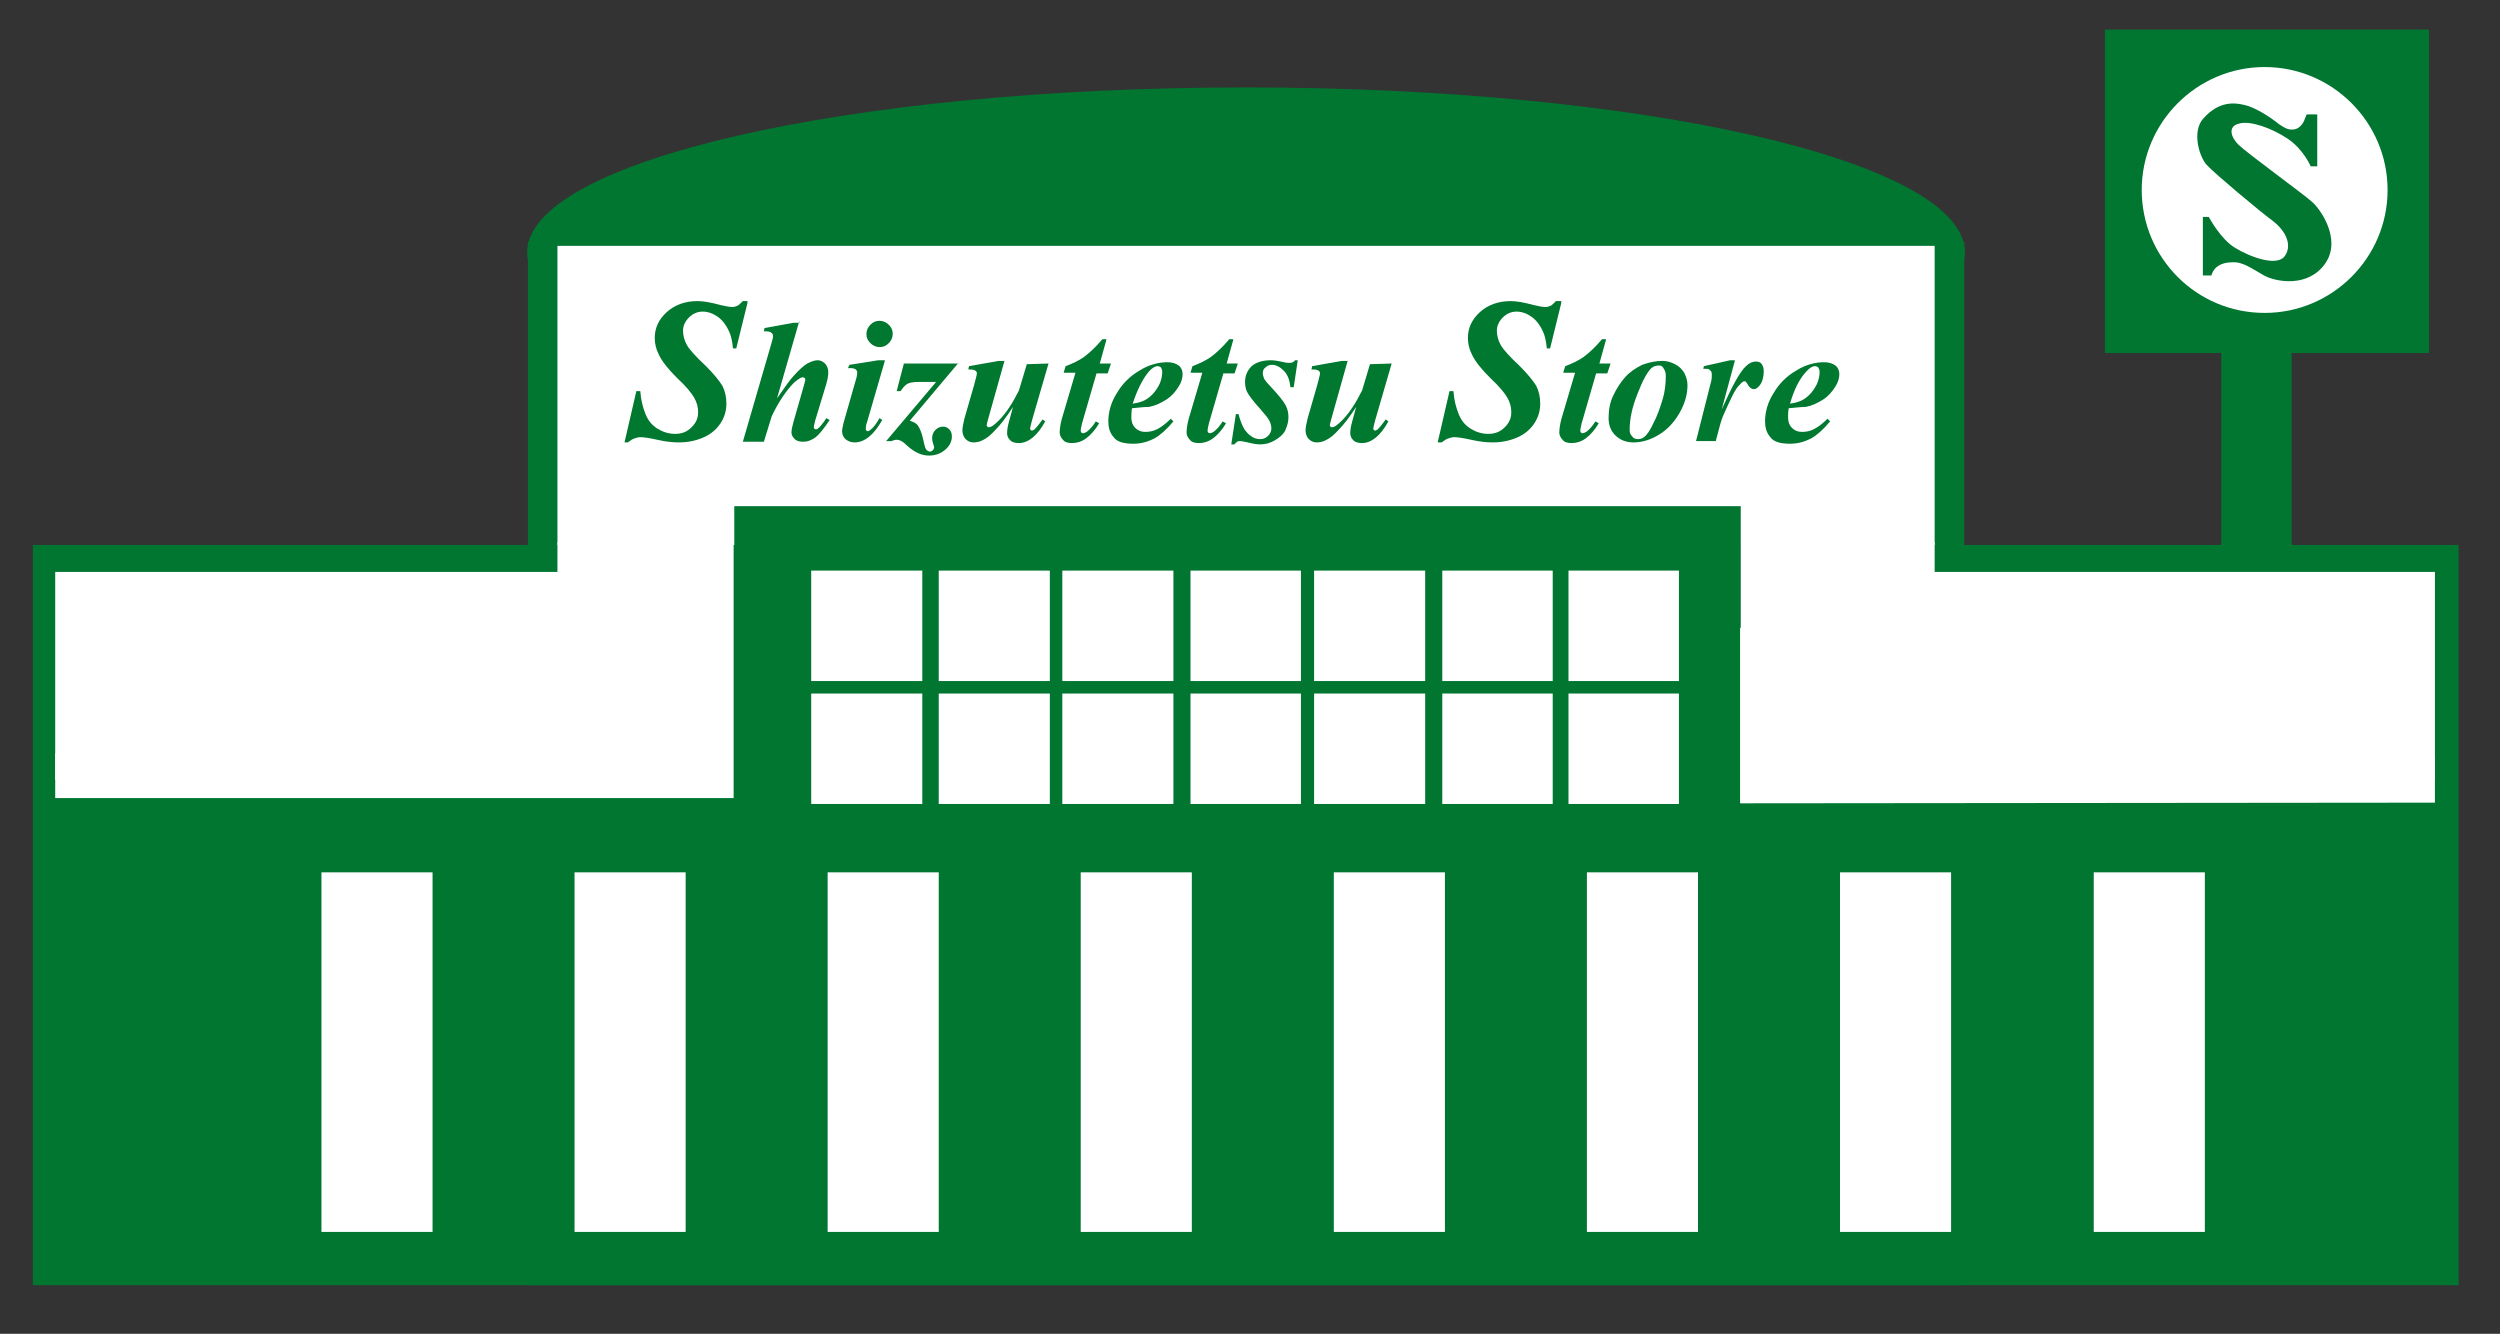
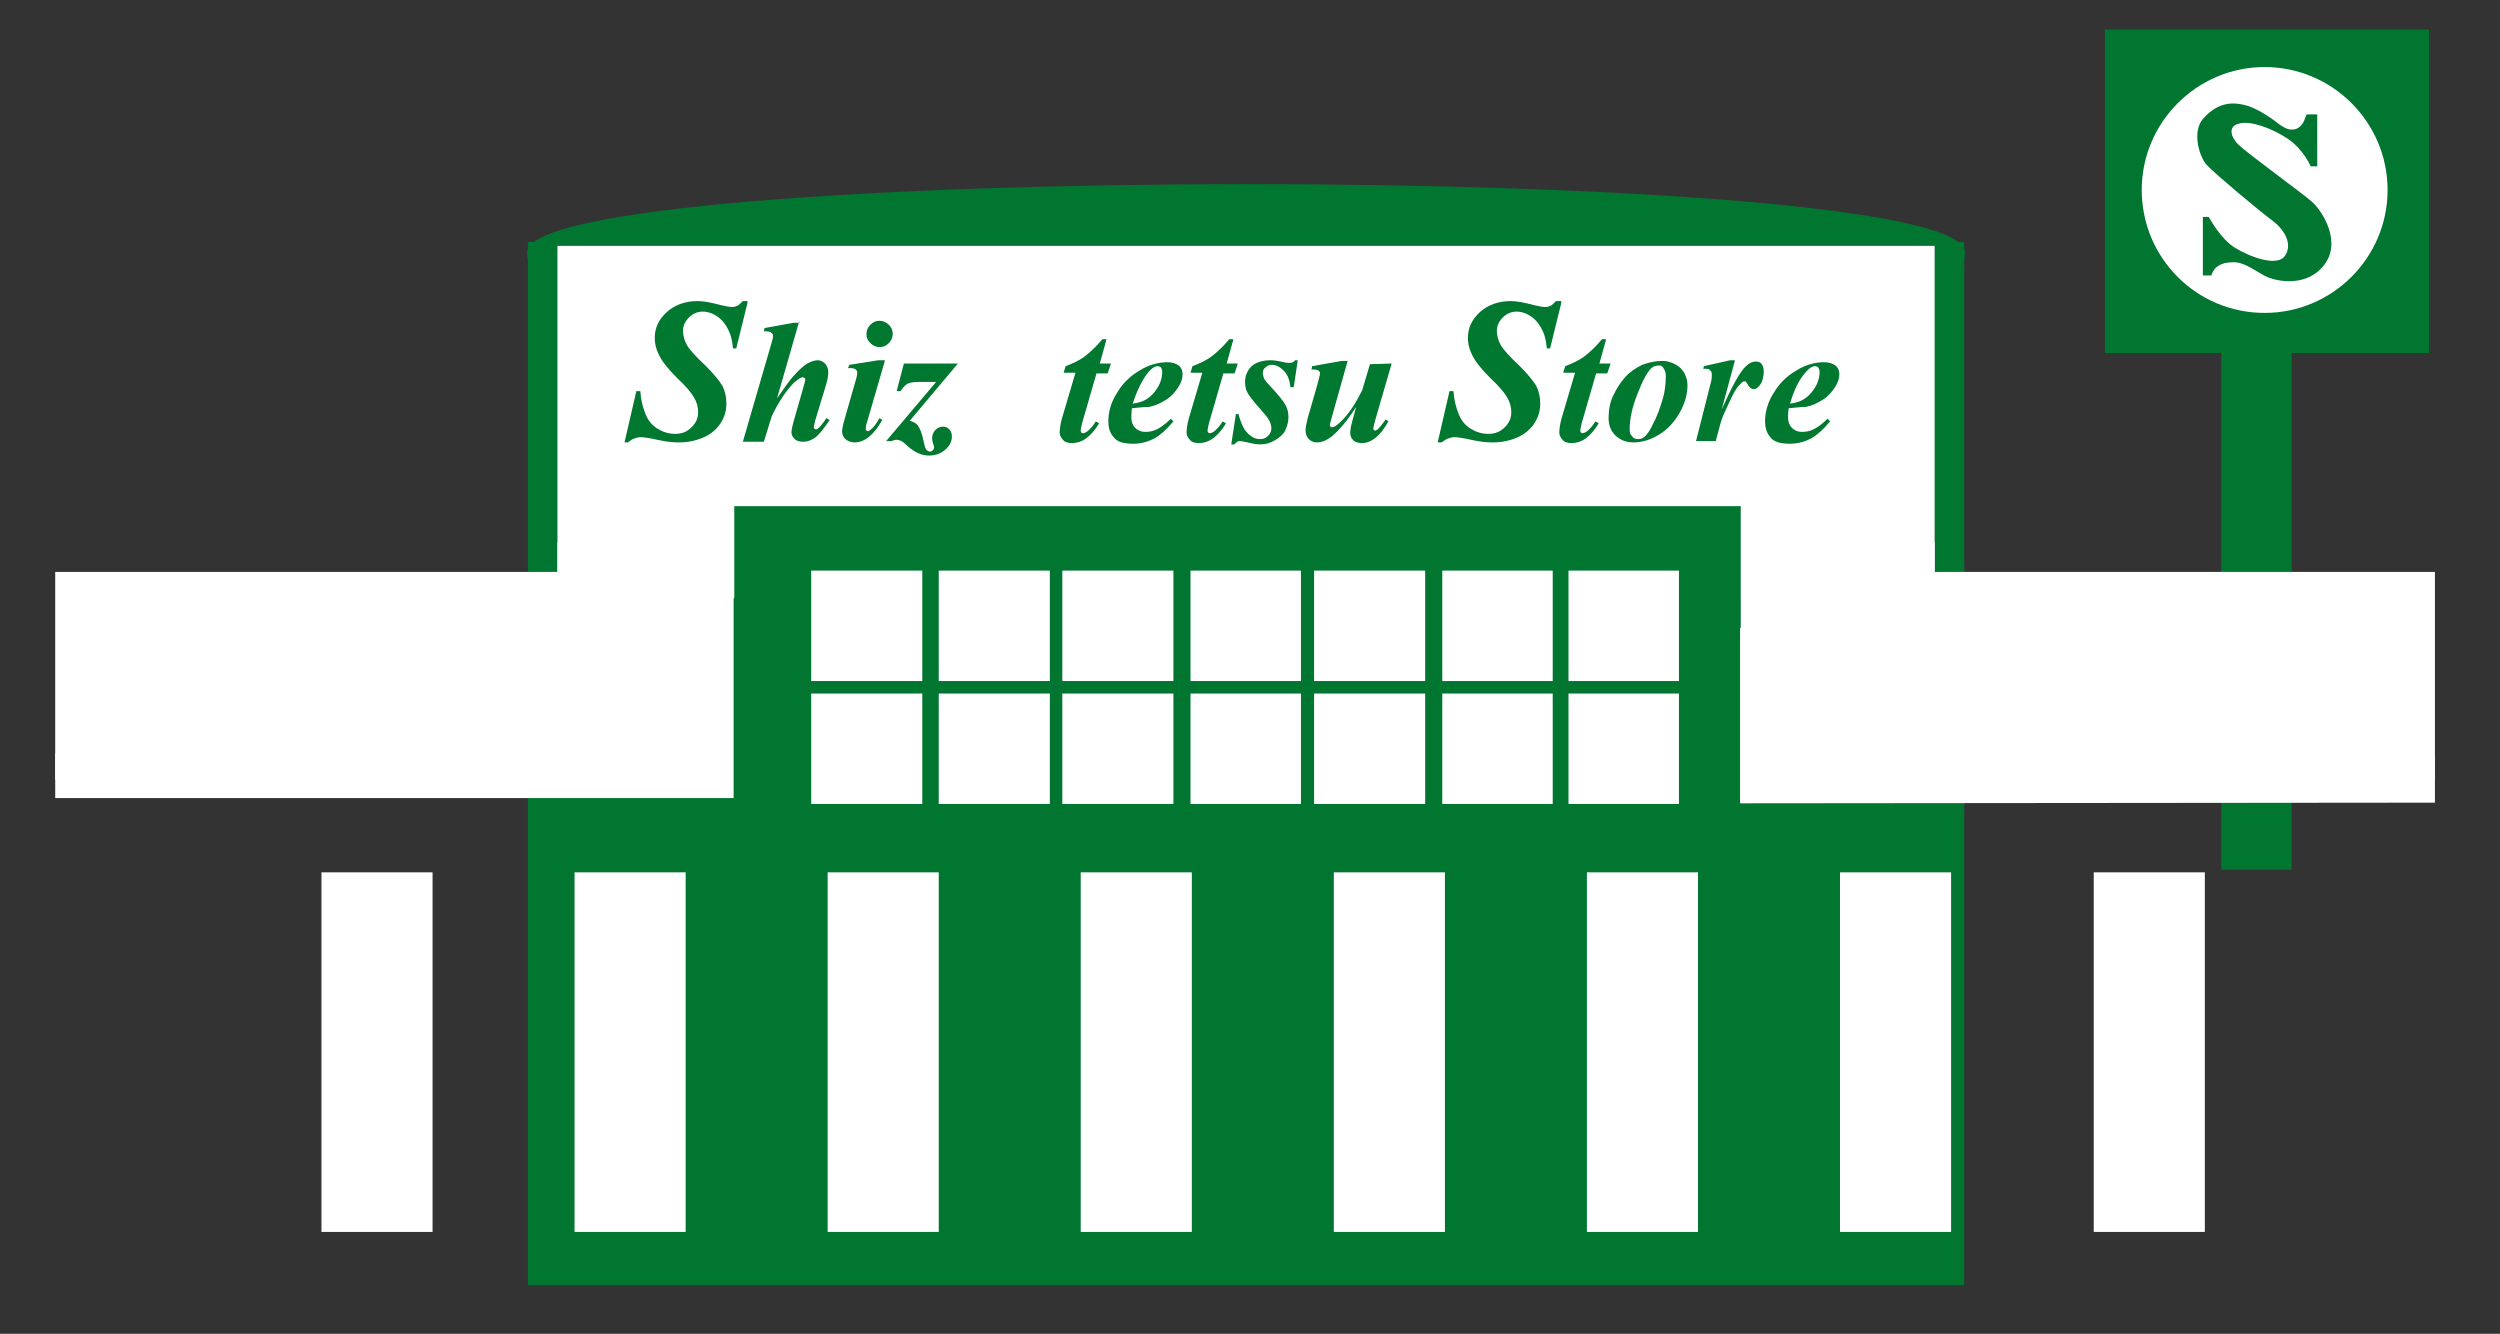
<svg xmlns="http://www.w3.org/2000/svg" version="1.1" id="レイヤー_1" x="0px" y="0px" viewBox="0 0 380.3 202.9" style="enable-background:new 0 0 380.3 202.9;" xml:space="preserve">
  <rect x="0" y="0" width="380.3" height="202.9" fill="#333333" stroke="none" />
  <style type="text/css">
	.st0{fill:#007631;}
	.st1{fill:#FFFFFF;}
	.st2{fill:#00782F;}
</style>
  <g>
    <g>
      <g>
        <rect x="320.2" y="4.5" class="st0" width="49.3" height="49.2" />
        <rect x="337.9" y="48.1" class="st0" width="10.7" height="84.2" />
      </g>
      <path class="st1" d="M363.2,28.9c0,10.3-8.4,18.7-18.7,18.7c-10.4,0-18.7-8.4-18.7-18.7c0-10.3,8.4-18.7,18.7-18.7    C354.8,10.2,363.2,18.6,363.2,28.9z" />
    </g>
    <g>
      <path class="st0" d="M80.3,195.5h218.5V36.8H80.3V195.5z" />
-       <path class="st0" d="M298.9,38.4c0,13.9-48.9,25.1-109.3,25.1S80.2,52.2,80.2,38.4c0-13.9,48.9-25.1,109.3-25.1    S298.9,24.5,298.9,38.4z" />
+       <path class="st0" d="M298.9,38.4c0,13.9-48.9,25.1-109.3,25.1S80.2,52.2,80.2,38.4S298.9,24.5,298.9,38.4z" />
      <rect x="84.8" y="37.4" class="st1" width="209.5" height="53.6" />
-       <rect x="5" y="82.9" class="st0" width="369" height="112.6" />
      <rect x="125.9" y="132.7" class="st1" width="16.9" height="54.7" />
      <rect x="87.4" y="132.7" class="st1" width="16.9" height="54.7" />
      <rect x="48.9" y="132.7" class="st1" width="16.9" height="54.7" />
      <rect x="202.9" y="132.7" class="st1" width="16.9" height="54.7" />
      <rect x="164.4" y="132.7" class="st1" width="16.9" height="54.7" />
      <rect x="318.5" y="132.7" class="st1" width="16.9" height="54.7" />
      <rect x="279.9" y="132.7" class="st1" width="16.9" height="54.7" />
      <rect x="241.4" y="132.7" class="st1" width="16.9" height="54.7" />
      <polygon class="st1" points="370.4,122.1 264.7,122.2 264.7,78 111.6,78 111.6,121.4 8.4,121.4 8.4,114.6 104.8,114.6 104.8,71.2     271.5,71.2 271.5,115.3 370.4,115.2   " />
      <rect x="8.4" y="87" class="st1" width="99.3" height="31.6" />
      <rect x="269.8" y="87" class="st1" width="100.6" height="31.6" />
      <g>
        <path class="st2" d="M113.7,46.1l-1.7,6.9h-0.5c-0.1-1.1-0.3-2-0.6-2.6c-0.4-0.9-1-1.7-1.7-2.2c-0.7-0.5-1.5-0.8-2.3-0.8     c-0.8,0-1.5,0.3-2.1,0.9c-0.6,0.6-0.9,1.3-0.9,2c0,0.7,0.2,1.5,0.6,2.2c0.4,0.7,1.4,1.8,2.9,3.2c1.2,1.2,2,2.2,2.5,3     c0.4,0.8,0.6,1.7,0.6,2.7c0,1.1-0.3,2.1-0.9,3c-0.6,0.9-1.4,1.6-2.5,2.1c-1.1,0.5-2.4,0.8-3.8,0.8c-0.9,0-2-0.1-3.3-0.4     c-1.3-0.3-2.2-0.4-2.6-0.4c-0.3,0-0.6,0.1-0.9,0.2c-0.3,0.1-0.6,0.3-1,0.6H95l1.8-7.8h0.6c0.1,1.4,0.4,2.5,0.8,3.5s1,1.7,1.8,2.2     c0.8,0.5,1.7,0.8,2.7,0.8c1,0,1.8-0.3,2.5-1c0.7-0.7,1-1.4,1-2.3c0-0.8-0.2-1.5-0.6-2.2c-0.4-0.7-1.2-1.7-2.6-3     c-1.3-1.3-2.3-2.5-2.8-3.6c-0.4-0.8-0.6-1.6-0.6-2.5c0-1.5,0.6-2.8,1.8-3.9c1.2-1.1,2.8-1.7,4.7-1.7c0.9,0,2,0.2,3.5,0.6     c0.8,0.2,1.4,0.3,1.8,0.3c0.3,0,0.6-0.1,0.8-0.2c0.2-0.1,0.5-0.4,0.8-0.7H113.7z" />
        <path class="st2" d="M121.6,48.8l-3.4,11.8c1.2-1.7,2-2.9,2.6-3.5c0.8-0.9,1.5-1.5,2-1.8c0.6-0.3,1.1-0.5,1.6-0.5     c0.4,0,0.8,0.2,1.1,0.5c0.3,0.3,0.5,0.8,0.5,1.3c0,0.5-0.1,1.1-0.3,1.8l-1.7,5.6c-0.1,0.5-0.2,0.8-0.2,1c0,0.1,0,0.2,0.1,0.2     c0.1,0.1,0.1,0.1,0.2,0.1c0.1,0,0.2,0,0.3-0.1c0.3-0.2,0.6-0.6,0.9-1c0.1-0.1,0.2-0.3,0.4-0.6l0.5,0.3c-0.8,1.2-1.5,2.1-2.1,2.6     c-0.7,0.5-1.3,0.7-1.9,0.7c-0.5,0-1-0.1-1.3-0.4c-0.3-0.3-0.5-0.6-0.5-1c0-0.4,0.1-0.9,0.3-1.6l1.6-5.6c0.1-0.4,0.2-0.7,0.2-0.8     c0-0.1,0-0.2-0.1-0.3c-0.1-0.1-0.2-0.1-0.3-0.1c-0.3,0-0.7,0.3-1.3,0.8c-1.1,1.1-2.3,2.8-3.4,5.1l-1.2,3.9h-3.2l4.3-14.8     c0.2-0.6,0.3-1.1,0.3-1.3c0-0.2-0.1-0.4-0.3-0.5c-0.2-0.2-0.6-0.2-1.1-0.2l0.1-0.5l4.4-0.8H121.6z" />
        <path class="st2" d="M134.6,54.9l-2.7,9.3c-0.2,0.5-0.2,0.9-0.2,1c0,0.1,0,0.2,0.1,0.3c0.1,0.1,0.2,0.1,0.2,0.1     c0.1,0,0.3-0.1,0.4-0.2c0.4-0.3,0.9-0.9,1.4-1.8l0.4,0.3c-1.3,2.3-2.7,3.4-4.2,3.4c-0.6,0-1-0.2-1.4-0.5     c-0.3-0.3-0.5-0.7-0.5-1.2c0-0.3,0.1-0.7,0.2-1.2l1.8-6.3c0.2-0.6,0.3-1.1,0.3-1.4c0-0.2-0.1-0.4-0.2-0.5     c-0.2-0.1-0.4-0.2-0.7-0.2c-0.1,0-0.3,0-0.5,0l0.2-0.5l4.4-0.7H134.6z M133.8,48.8c0.5,0,1,0.2,1.4,0.6c0.4,0.4,0.6,0.8,0.6,1.4     c0,0.5-0.2,1-0.6,1.4c-0.4,0.4-0.8,0.6-1.4,0.6c-0.5,0-1-0.2-1.4-0.6c-0.4-0.4-0.6-0.8-0.6-1.4c0-0.5,0.2-1,0.6-1.4     C132.8,49,133.2,48.8,133.8,48.8z" />
        <path class="st2" d="M145.8,55.2l-7.4,8.8c0.6,0.2,1,0.4,1.2,0.7c0.3,0.4,0.6,1.1,0.8,2c0.2,0.9,0.3,1.4,0.5,1.7     c0.2,0.2,0.4,0.3,0.6,0.3c0.1,0,0.3-0.1,0.4-0.2c0.1-0.1,0.2-0.3,0.2-0.4c0-0.2-0.1-0.4-0.2-0.8c-0.1-0.3-0.1-0.5-0.1-0.7     c0-0.5,0.2-0.9,0.5-1.2c0.3-0.3,0.7-0.5,1.1-0.5c0.4,0,0.7,0.1,1,0.4c0.3,0.3,0.4,0.7,0.4,1.1c0,0.7-0.3,1.4-1,2     c-0.7,0.6-1.5,0.9-2.5,0.9c-1.1,0-2.2-0.5-3.3-1.5c-0.4-0.4-0.8-0.7-1.1-0.8c-0.2-0.1-0.4-0.1-0.6-0.1c-0.2,0-0.4,0.1-0.7,0.2     h-0.8l7.6-9h-2.7c-0.8,0-1.3,0.1-1.7,0.3c-0.3,0.2-0.7,0.6-1,1.1h-0.6l1.1-4.2H145.8z" />
-         <path class="st2" d="M152.8,54.9l-2.5,8.9c-0.1,0.4-0.2,0.7-0.2,0.9c0,0.1,0,0.1,0.1,0.2c0.1,0.1,0.2,0.1,0.2,0.1     c0.4,0,0.9-0.4,1.6-1.1c1-1,2-2.5,3-4.5l1.2-4l3.3-0.1l-2.5,8.6c-0.2,0.7-0.3,1.2-0.3,1.3c0,0.1,0,0.1,0.1,0.2     c0.1,0.1,0.1,0.1,0.2,0.1c0.1,0,0.2-0.1,0.4-0.2c0.3-0.3,0.7-0.8,1.2-1.5l0.4,0.3c-1.2,2.2-2.6,3.3-4,3.3c-0.5,0-1-0.1-1.3-0.4     c-0.3-0.3-0.5-0.6-0.5-1.1c0-0.5,0.1-1.1,0.3-1.8l0.6-2.2c-1.1,1.7-2,2.8-2.5,3.3c-0.8,0.9-1.4,1.4-2,1.7     c-0.5,0.3-1.1,0.4-1.5,0.4c-0.5,0-0.9-0.2-1.2-0.5c-0.3-0.3-0.5-0.8-0.5-1.3c0-0.4,0.1-1,0.3-1.8l1.5-5.2     c0.2-0.9,0.4-1.4,0.4-1.7c0-0.1,0-0.2-0.1-0.3c-0.1-0.1-0.2-0.2-0.3-0.2c-0.2-0.1-0.5-0.1-0.9-0.1l0.1-0.5l4.5-0.8H152.8z" />
        <path class="st2" d="M168.3,51.7l-1,3.6h1.7l-0.5,1.5h-1.7l-2.2,7.6c-0.1,0.5-0.2,0.8-0.2,1.1c0,0.1,0,0.2,0.1,0.3     c0.1,0.1,0.2,0.1,0.3,0.1c0.1,0,0.3-0.1,0.5-0.2c0.4-0.3,0.9-0.8,1.4-1.6l0.5,0.3c-0.6,1-1.3,1.8-2,2.3c-0.7,0.5-1.4,0.7-2.1,0.7     c-0.6,0-1.1-0.1-1.4-0.5c-0.3-0.3-0.5-0.7-0.5-1.1c0-0.5,0.1-1.2,0.3-2l2.1-7.1h-1.8l0.3-1c1.1-0.4,2.1-0.9,2.8-1.4     c0.8-0.6,1.7-1.4,2.8-2.7H168.3z" />
        <path class="st2" d="M172.2,62.1c-0.1,0.6-0.1,1-0.1,1.4c0,0.7,0.2,1.2,0.6,1.6c0.4,0.4,0.9,0.6,1.5,0.6c0.6,0,1.2-0.1,1.8-0.4     c0.6-0.3,1.3-0.8,2.1-1.6l0.4,0.4c-1,1.2-2,2.1-2.9,2.6c-1,0.5-2,0.8-3.2,0.8c-1.5,0-2.5-0.3-3-1c-0.6-0.7-0.8-1.5-0.8-2.4     c0-1.4,0.4-2.9,1.3-4.3c0.8-1.4,2-2.6,3.4-3.4c1.4-0.9,2.9-1.3,4.3-1.3c0.7,0,1.3,0.2,1.7,0.5c0.4,0.3,0.6,0.8,0.6,1.3     c0,0.6-0.2,1.3-0.6,1.9c-0.5,0.8-1.1,1.5-1.9,2c-0.8,0.5-1.6,0.9-2.6,1.1C174.1,61.9,173.3,62,172.2,62.1z M172.3,61.4     c0.8-0.1,1.4-0.3,1.8-0.5c0.4-0.2,0.8-0.5,1.2-0.9c0.4-0.4,0.8-1,1.1-1.6c0.3-0.7,0.4-1.3,0.4-1.9c0-0.2-0.1-0.4-0.2-0.6     c-0.1-0.1-0.3-0.2-0.5-0.2c-0.4,0-0.9,0.3-1.4,0.9C173.8,57.7,173,59.3,172.3,61.4z" />
        <path class="st2" d="M187.6,51.7l-1,3.6h1.7l-0.5,1.5h-1.7l-2.2,7.6c-0.1,0.5-0.2,0.8-0.2,1.1c0,0.1,0,0.2,0.1,0.3     c0.1,0.1,0.2,0.1,0.3,0.1c0.1,0,0.3-0.1,0.5-0.2c0.4-0.3,0.9-0.8,1.4-1.6l0.5,0.3c-0.6,1-1.3,1.8-2,2.3c-0.7,0.5-1.4,0.7-2.1,0.7     c-0.6,0-1.1-0.1-1.4-0.5c-0.3-0.3-0.5-0.7-0.5-1.1c0-0.5,0.1-1.2,0.3-2l2.1-7.1h-1.8l0.3-1c1.1-0.4,2.1-0.9,2.8-1.4     c0.8-0.6,1.7-1.4,2.8-2.7H187.6z" />
        <path class="st2" d="M197.4,54.9l-0.6,4h-0.5c-0.1-1-0.4-1.9-1-2.5c-0.6-0.6-1.2-0.9-1.8-0.9c-0.4,0-0.7,0.1-1,0.4     c-0.3,0.2-0.4,0.5-0.4,0.9c0,0.3,0.1,0.5,0.2,0.8c0.1,0.2,0.4,0.6,0.8,1c1.4,1.5,2.2,2.5,2.5,3.1c0.3,0.6,0.4,1.2,0.4,1.8     c0,0.7-0.2,1.3-0.5,2c-0.3,0.6-0.9,1.1-1.6,1.5c-0.7,0.4-1.4,0.6-2.2,0.6c-0.5,0-1.1-0.1-1.9-0.3c-0.5-0.1-0.9-0.2-1.1-0.2     c-0.2,0-0.4,0-0.5,0.1c-0.1,0.1-0.3,0.2-0.4,0.4h-0.5L188,63h0.4c0.3,1.1,0.6,1.8,0.9,2.3c0.3,0.4,0.6,0.8,1.1,1.1     c0.4,0.3,0.9,0.4,1.3,0.4c0.5,0,0.9-0.2,1.2-0.5c0.3-0.3,0.5-0.7,0.5-1.1c0-0.4-0.1-0.8-0.3-1.2c-0.2-0.4-0.7-1-1.4-1.8     c-1-1.1-1.7-2-2-2.6c-0.2-0.4-0.3-0.9-0.3-1.5c0-0.9,0.3-1.7,1-2.4c0.7-0.6,1.7-0.9,2.9-0.9c0.5,0,1.2,0.1,2,0.3     c0.4,0.1,0.7,0.1,0.9,0.1c0.3,0,0.6-0.1,0.8-0.4H197.4z" />
        <path class="st2" d="M205,54.9l-2.5,8.9c-0.1,0.4-0.2,0.7-0.2,0.9c0,0.1,0,0.1,0.1,0.2c0.1,0.1,0.2,0.1,0.2,0.1     c0.4,0,0.9-0.4,1.6-1.1c1-1,2-2.5,3-4.5l1.2-4l3.3-0.1l-2.5,8.6c-0.2,0.7-0.3,1.2-0.3,1.3c0,0.1,0,0.1,0.1,0.2     c0.1,0.1,0.1,0.1,0.2,0.1c0.1,0,0.2-0.1,0.4-0.2c0.3-0.3,0.7-0.8,1.2-1.5l0.4,0.3c-1.2,2.2-2.6,3.3-4,3.3c-0.5,0-1-0.1-1.3-0.4     c-0.3-0.3-0.5-0.6-0.5-1.1c0-0.5,0.1-1.1,0.3-1.8l0.6-2.2c-1.1,1.7-2,2.8-2.5,3.3c-0.8,0.9-1.4,1.4-2,1.7     c-0.5,0.3-1.1,0.4-1.5,0.4c-0.5,0-0.9-0.2-1.2-0.5c-0.3-0.3-0.5-0.8-0.5-1.3c0-0.4,0.1-1,0.3-1.8l1.5-5.2     c0.2-0.9,0.4-1.4,0.4-1.7c0-0.1,0-0.2-0.1-0.3c-0.1-0.1-0.2-0.2-0.3-0.2c-0.2-0.1-0.5-0.1-0.9-0.1l0.1-0.5l4.5-0.8H205z" />
        <path class="st2" d="M237.5,46.1l-1.7,6.9h-0.5c-0.1-1.1-0.3-2-0.6-2.6c-0.4-0.9-1-1.7-1.7-2.2c-0.7-0.5-1.5-0.8-2.3-0.8     c-0.8,0-1.5,0.3-2.1,0.9c-0.6,0.6-0.9,1.3-0.9,2c0,0.7,0.2,1.5,0.6,2.2c0.4,0.7,1.4,1.8,2.9,3.2c1.2,1.2,2,2.2,2.5,3     c0.4,0.8,0.6,1.7,0.6,2.7c0,1.1-0.3,2.1-0.9,3c-0.6,0.9-1.4,1.6-2.5,2.1c-1.1,0.5-2.4,0.8-3.8,0.8c-0.9,0-2-0.1-3.3-0.4     c-1.3-0.3-2.2-0.4-2.6-0.4c-0.3,0-0.6,0.1-0.9,0.2c-0.3,0.1-0.6,0.3-1,0.6h-0.6l1.8-7.8h0.6c0.1,1.4,0.4,2.5,0.8,3.5     s1,1.7,1.8,2.2c0.8,0.5,1.7,0.8,2.7,0.8c1,0,1.8-0.3,2.5-1c0.7-0.7,1-1.4,1-2.3c0-0.8-0.2-1.5-0.6-2.2c-0.4-0.7-1.2-1.7-2.6-3     c-1.3-1.3-2.3-2.5-2.8-3.6c-0.4-0.8-0.6-1.6-0.6-2.5c0-1.5,0.6-2.8,1.8-3.9c1.2-1.1,2.8-1.7,4.7-1.7c0.9,0,2,0.2,3.5,0.6     c0.8,0.2,1.4,0.3,1.8,0.3c0.3,0,0.6-0.1,0.8-0.2c0.2-0.1,0.5-0.4,0.8-0.7H237.5z" />
        <path class="st2" d="M244.3,51.7l-1,3.6h1.7l-0.5,1.5h-1.7l-2.2,7.6c-0.1,0.5-0.2,0.8-0.2,1.1c0,0.1,0,0.2,0.1,0.3     c0.1,0.1,0.2,0.1,0.3,0.1c0.1,0,0.3-0.1,0.5-0.2c0.4-0.3,0.9-0.8,1.4-1.6l0.5,0.3c-0.6,1-1.3,1.8-2,2.3c-0.7,0.5-1.4,0.7-2.1,0.7     c-0.6,0-1.1-0.1-1.4-0.5c-0.3-0.3-0.5-0.7-0.5-1.1c0-0.5,0.1-1.2,0.3-2l2.1-7.1h-1.8l0.3-1c1.1-0.4,2.1-0.9,2.8-1.4     c0.8-0.6,1.7-1.4,2.8-2.7H244.3z" />
        <path class="st2" d="M252.9,54.9c0.7,0,1.3,0.2,1.9,0.5c0.6,0.3,1.1,0.8,1.4,1.3c0.3,0.6,0.5,1.2,0.5,1.9c0,1.4-0.4,2.8-1.2,4.2     c-0.8,1.4-1.8,2.5-3.1,3.3c-1.3,0.8-2.6,1.2-3.9,1.2c-1.2,0-2.1-0.4-2.8-1.1c-0.7-0.7-1-1.6-1-2.6c0-1.2,0.2-2.4,0.7-3.4     c0.5-1.1,1.1-2,1.8-2.8c0.7-0.8,1.6-1.4,2.6-1.9C250.9,55.1,251.9,54.9,252.9,54.9z M252.4,55.6c-0.5,0-0.8,0.1-1.2,0.4     c-0.6,0.6-1.3,1.8-2.1,3.9c-0.8,2-1.2,3.8-1.2,5.5c0,0.4,0.1,0.7,0.4,1c0.2,0.3,0.5,0.4,0.9,0.4c0.3,0,0.6-0.1,0.9-0.3     c0.4-0.3,0.9-1,1.4-2.1c0.6-1.1,1-2.3,1.4-3.6c0.4-1.3,0.5-2.5,0.5-3.6c0-0.5-0.1-0.8-0.3-1.1C252.9,55.7,252.7,55.6,252.4,55.6z     " />
        <path class="st2" d="M263.9,54.9l-2,7.4c1.6-3.6,2.8-5.8,3.7-6.6c0.5-0.5,1-0.7,1.5-0.7c0.4,0,0.7,0.1,0.9,0.4     c0.2,0.3,0.3,0.6,0.3,1.1c0,0.8-0.2,1.6-0.6,2.1c-0.3,0.4-0.6,0.6-0.9,0.6c-0.3,0-0.6-0.2-0.8-0.5c-0.2-0.3-0.3-0.5-0.4-0.6     c-0.1-0.1-0.1-0.1-0.2-0.1c-0.1,0-0.2,0-0.3,0.1c-0.2,0.1-0.4,0.4-0.8,0.8c-0.3,0.4-0.7,1.1-1.1,2c-0.5,1-0.8,1.8-1.1,2.4     c-0.3,0.7-0.6,1.9-1.1,3.8H258l2.2-8.7c0.2-0.6,0.2-1.1,0.2-1.3c0-0.2,0-0.4-0.1-0.6c-0.1-0.1-0.2-0.2-0.3-0.3     c-0.1-0.1-0.4-0.1-0.9-0.1l0.1-0.4l4-0.9H263.9z" />
        <path class="st2" d="M272.1,62.1c-0.1,0.6-0.1,1-0.1,1.4c0,0.7,0.2,1.2,0.6,1.6c0.4,0.4,0.9,0.6,1.5,0.6c0.6,0,1.2-0.1,1.8-0.4     c0.6-0.3,1.3-0.8,2.1-1.6l0.4,0.4c-1,1.2-2,2.1-2.9,2.6c-1,0.5-2,0.8-3.2,0.8c-1.5,0-2.5-0.3-3-1c-0.6-0.7-0.8-1.5-0.8-2.4     c0-1.4,0.4-2.9,1.3-4.3c0.8-1.4,2-2.6,3.4-3.4c1.4-0.9,2.9-1.3,4.3-1.3c0.7,0,1.3,0.2,1.7,0.5c0.4,0.3,0.6,0.8,0.6,1.3     c0,0.6-0.2,1.3-0.6,1.9c-0.5,0.8-1.1,1.5-1.9,2c-0.8,0.5-1.6,0.9-2.6,1.1C274.1,61.9,273.2,62,272.1,62.1z M272.3,61.4     c0.8-0.1,1.4-0.3,1.8-0.5c0.4-0.2,0.8-0.5,1.2-0.9c0.4-0.4,0.8-1,1.1-1.6c0.3-0.7,0.4-1.3,0.4-1.9c0-0.2-0.1-0.4-0.2-0.6     c-0.1-0.1-0.3-0.2-0.5-0.2c-0.4,0-0.9,0.3-1.4,0.9C273.7,57.7,272.9,59.3,272.3,61.4z" />
      </g>
      <rect x="84.8" y="82.5" class="st1" width="23.7" height="14" />
      <rect x="267.3" y="82.5" class="st1" width="27" height="14" />
      <rect x="111.7" y="77" class="st0" width="153.1" height="18.5" />
      <g>
        <rect x="123.4" y="86.8" class="st1" width="16.9" height="16.8" />
        <rect x="142.8" y="86.8" class="st1" width="16.9" height="16.8" />
        <rect x="123.4" y="105.5" class="st1" width="16.9" height="16.8" />
        <rect x="142.8" y="105.5" class="st1" width="16.9" height="16.8" />
        <rect x="161.6" y="86.8" class="st1" width="16.9" height="16.8" />
        <rect x="181.1" y="86.8" class="st1" width="16.8" height="16.8" />
        <rect x="161.6" y="105.5" class="st1" width="16.9" height="16.8" />
        <rect x="181.1" y="105.5" class="st1" width="16.8" height="16.8" />
        <rect x="199.9" y="86.8" class="st1" width="16.9" height="16.8" />
        <rect x="219.4" y="86.8" class="st1" width="16.8" height="16.8" />
        <rect x="199.9" y="105.5" class="st1" width="16.9" height="16.8" />
        <rect x="219.4" y="105.5" class="st1" width="16.8" height="16.8" />
        <rect x="238.6" y="86.8" class="st1" width="16.8" height="16.8" />
        <rect x="238.6" y="105.5" class="st1" width="16.8" height="16.8" />
      </g>
    </g>
  </g>
  <path class="st0" d="M352.5,17.4v7.9h-1c0,0-1.1-2.6-3.5-4.2c-2.4-1.6-5.7-2.8-7.4-2.3c-1.7,0.4-1.3,2-0.1,3.2  c1.2,1.2,10,7.6,11.2,8.7c1.2,1,4.6,5.7,2,9.4c-2.6,3.7-7.5,2.8-9.3,1.8c-1.8-1-3.2-2.1-4.8-2c-1.6,0-2.8,0.6-3.2,2l-1.3,0v-8.9h0.9  c0,0,1.8,3.4,4,4.7c2.1,1.3,6.4,3,7.6,1.2c1.2-1.8-0.1-4-2-5.4c-1.9-1.4-8.6-7-9.9-8.4c-1.2-1.3-2.3-5.2-0.5-7.1  c1.7-1.9,3.6-2.6,5.9-2.1c2.3,0.4,5.1,2.6,5.6,3c0.6,0.4,1.3,0.9,2.1,0.8c0.9,0,1.6-0.9,1.8-1.6c0.3-0.7,0.3-0.7,0.3-0.7H352.5z" />
  <g>
</g>
  <g>
</g>
  <g>
</g>
  <g>
</g>
  <g>
</g>
  <g>
</g>
</svg>